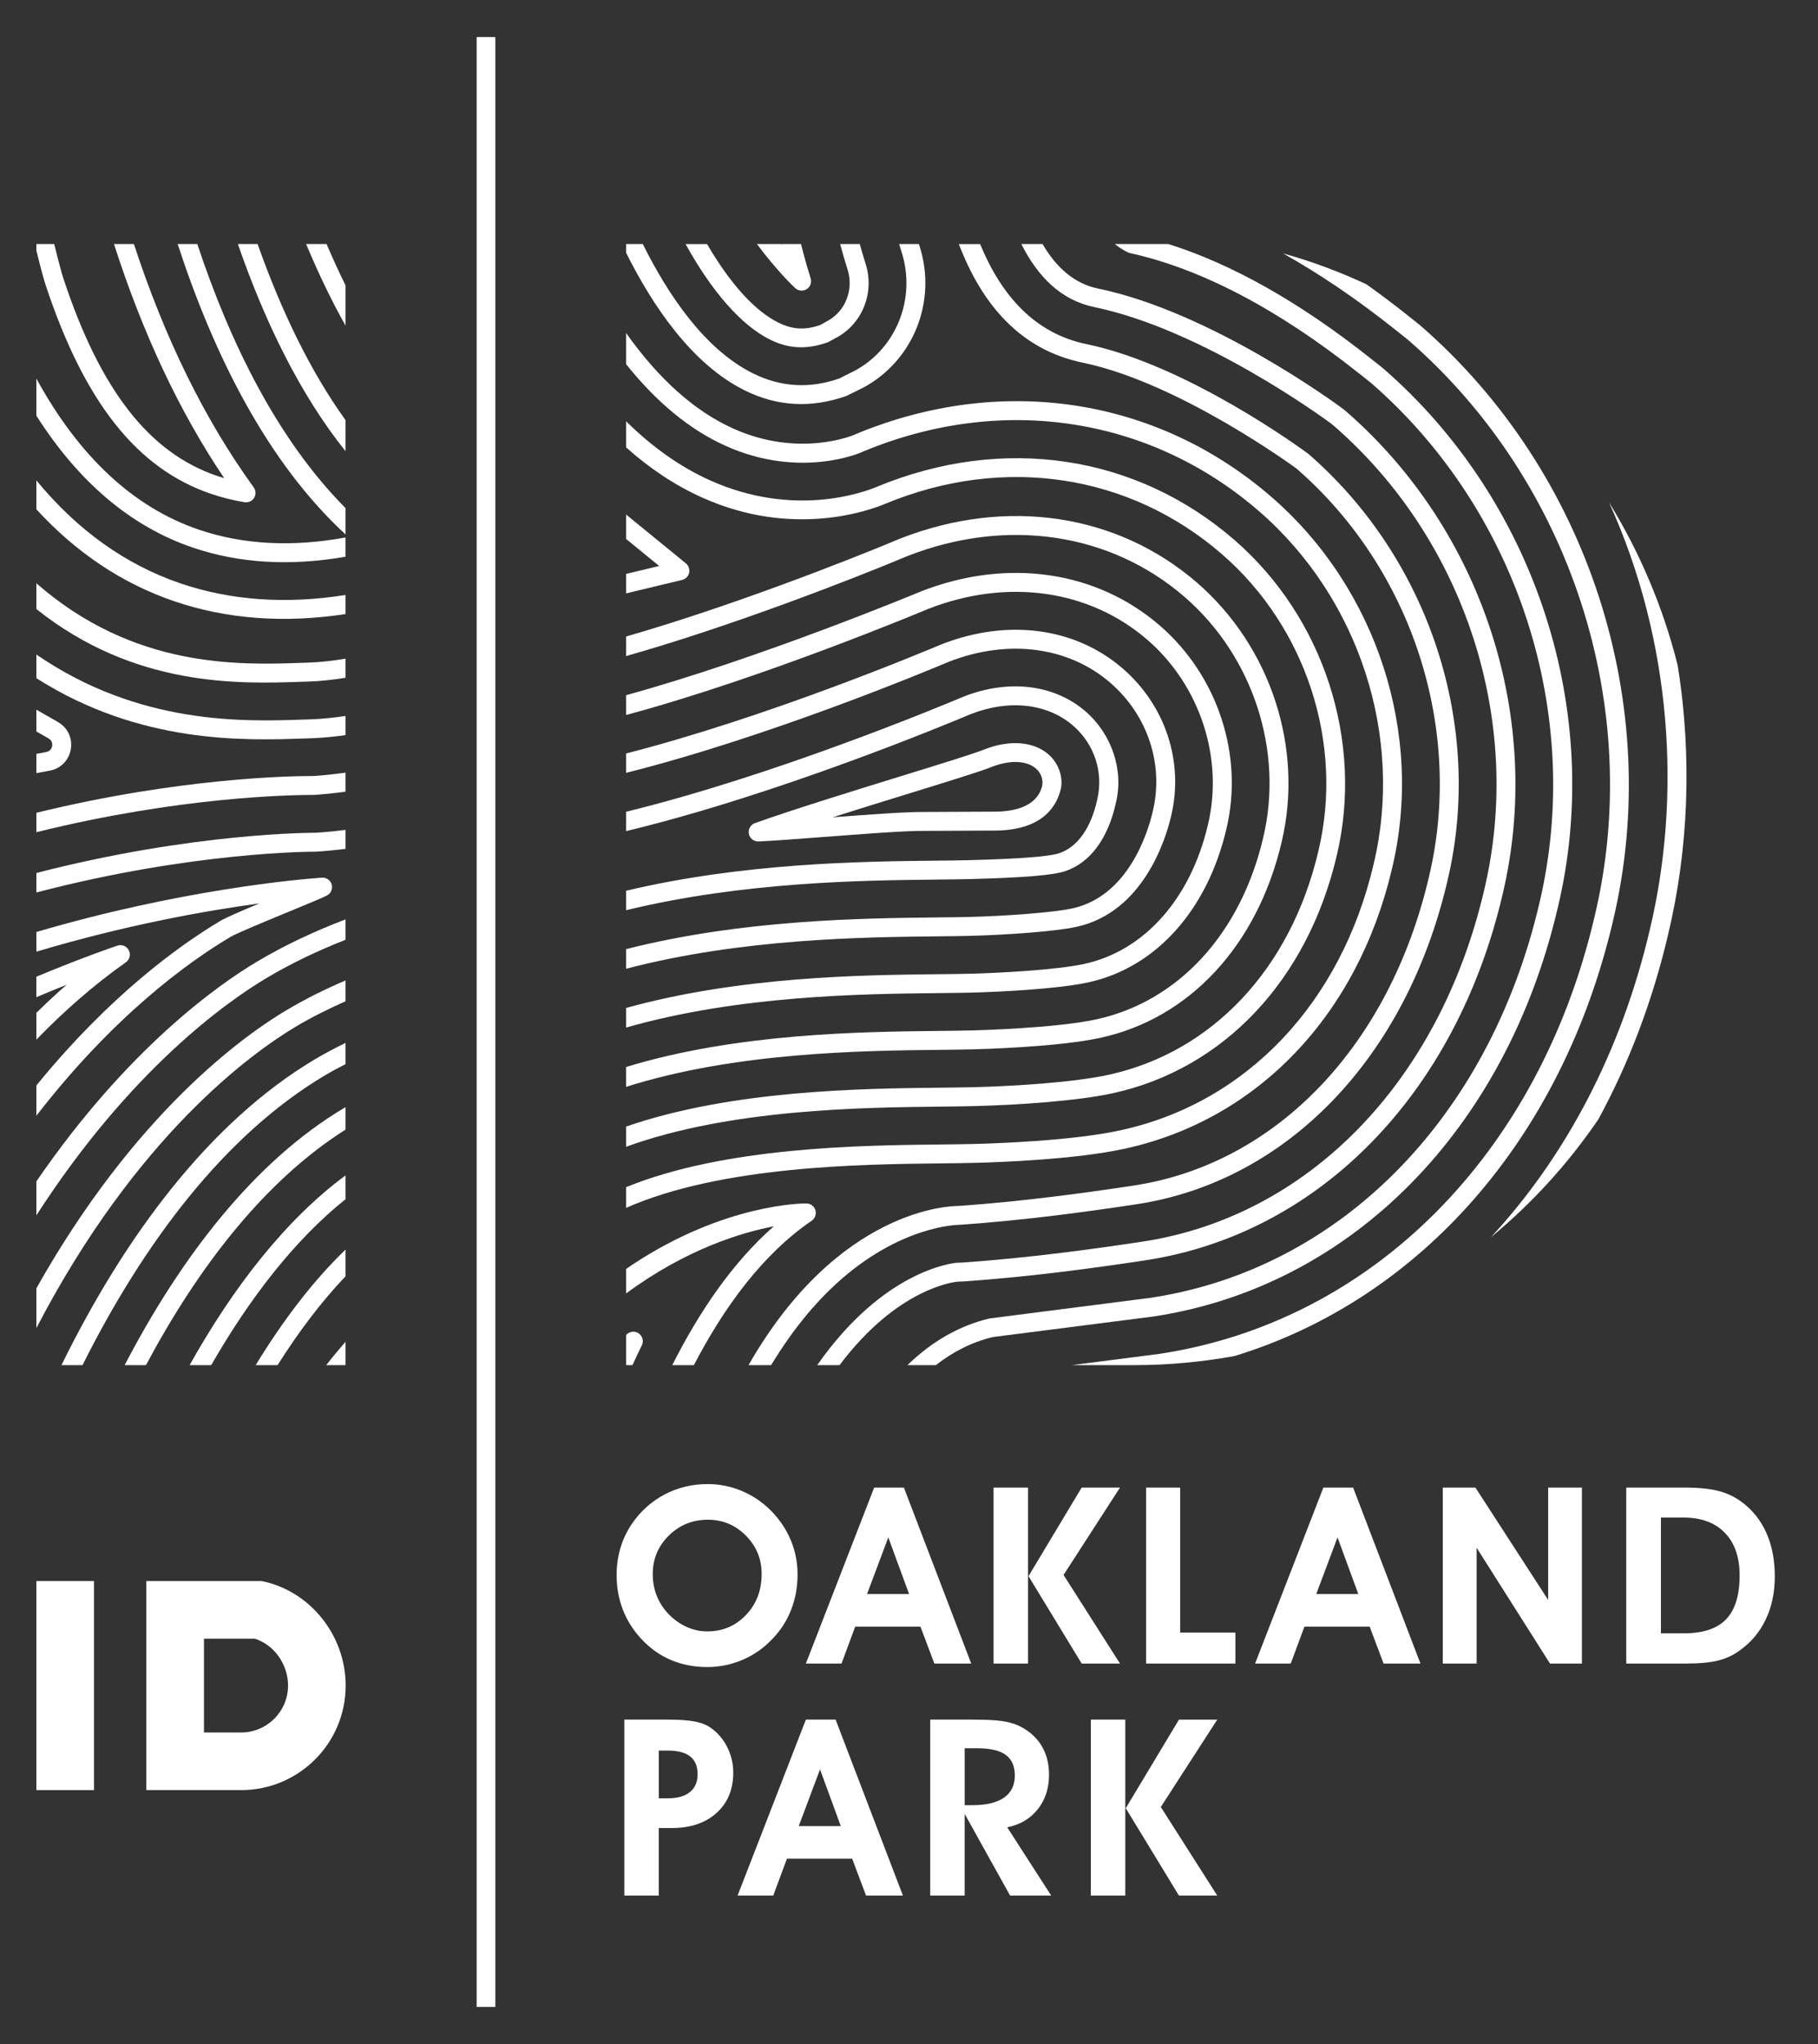
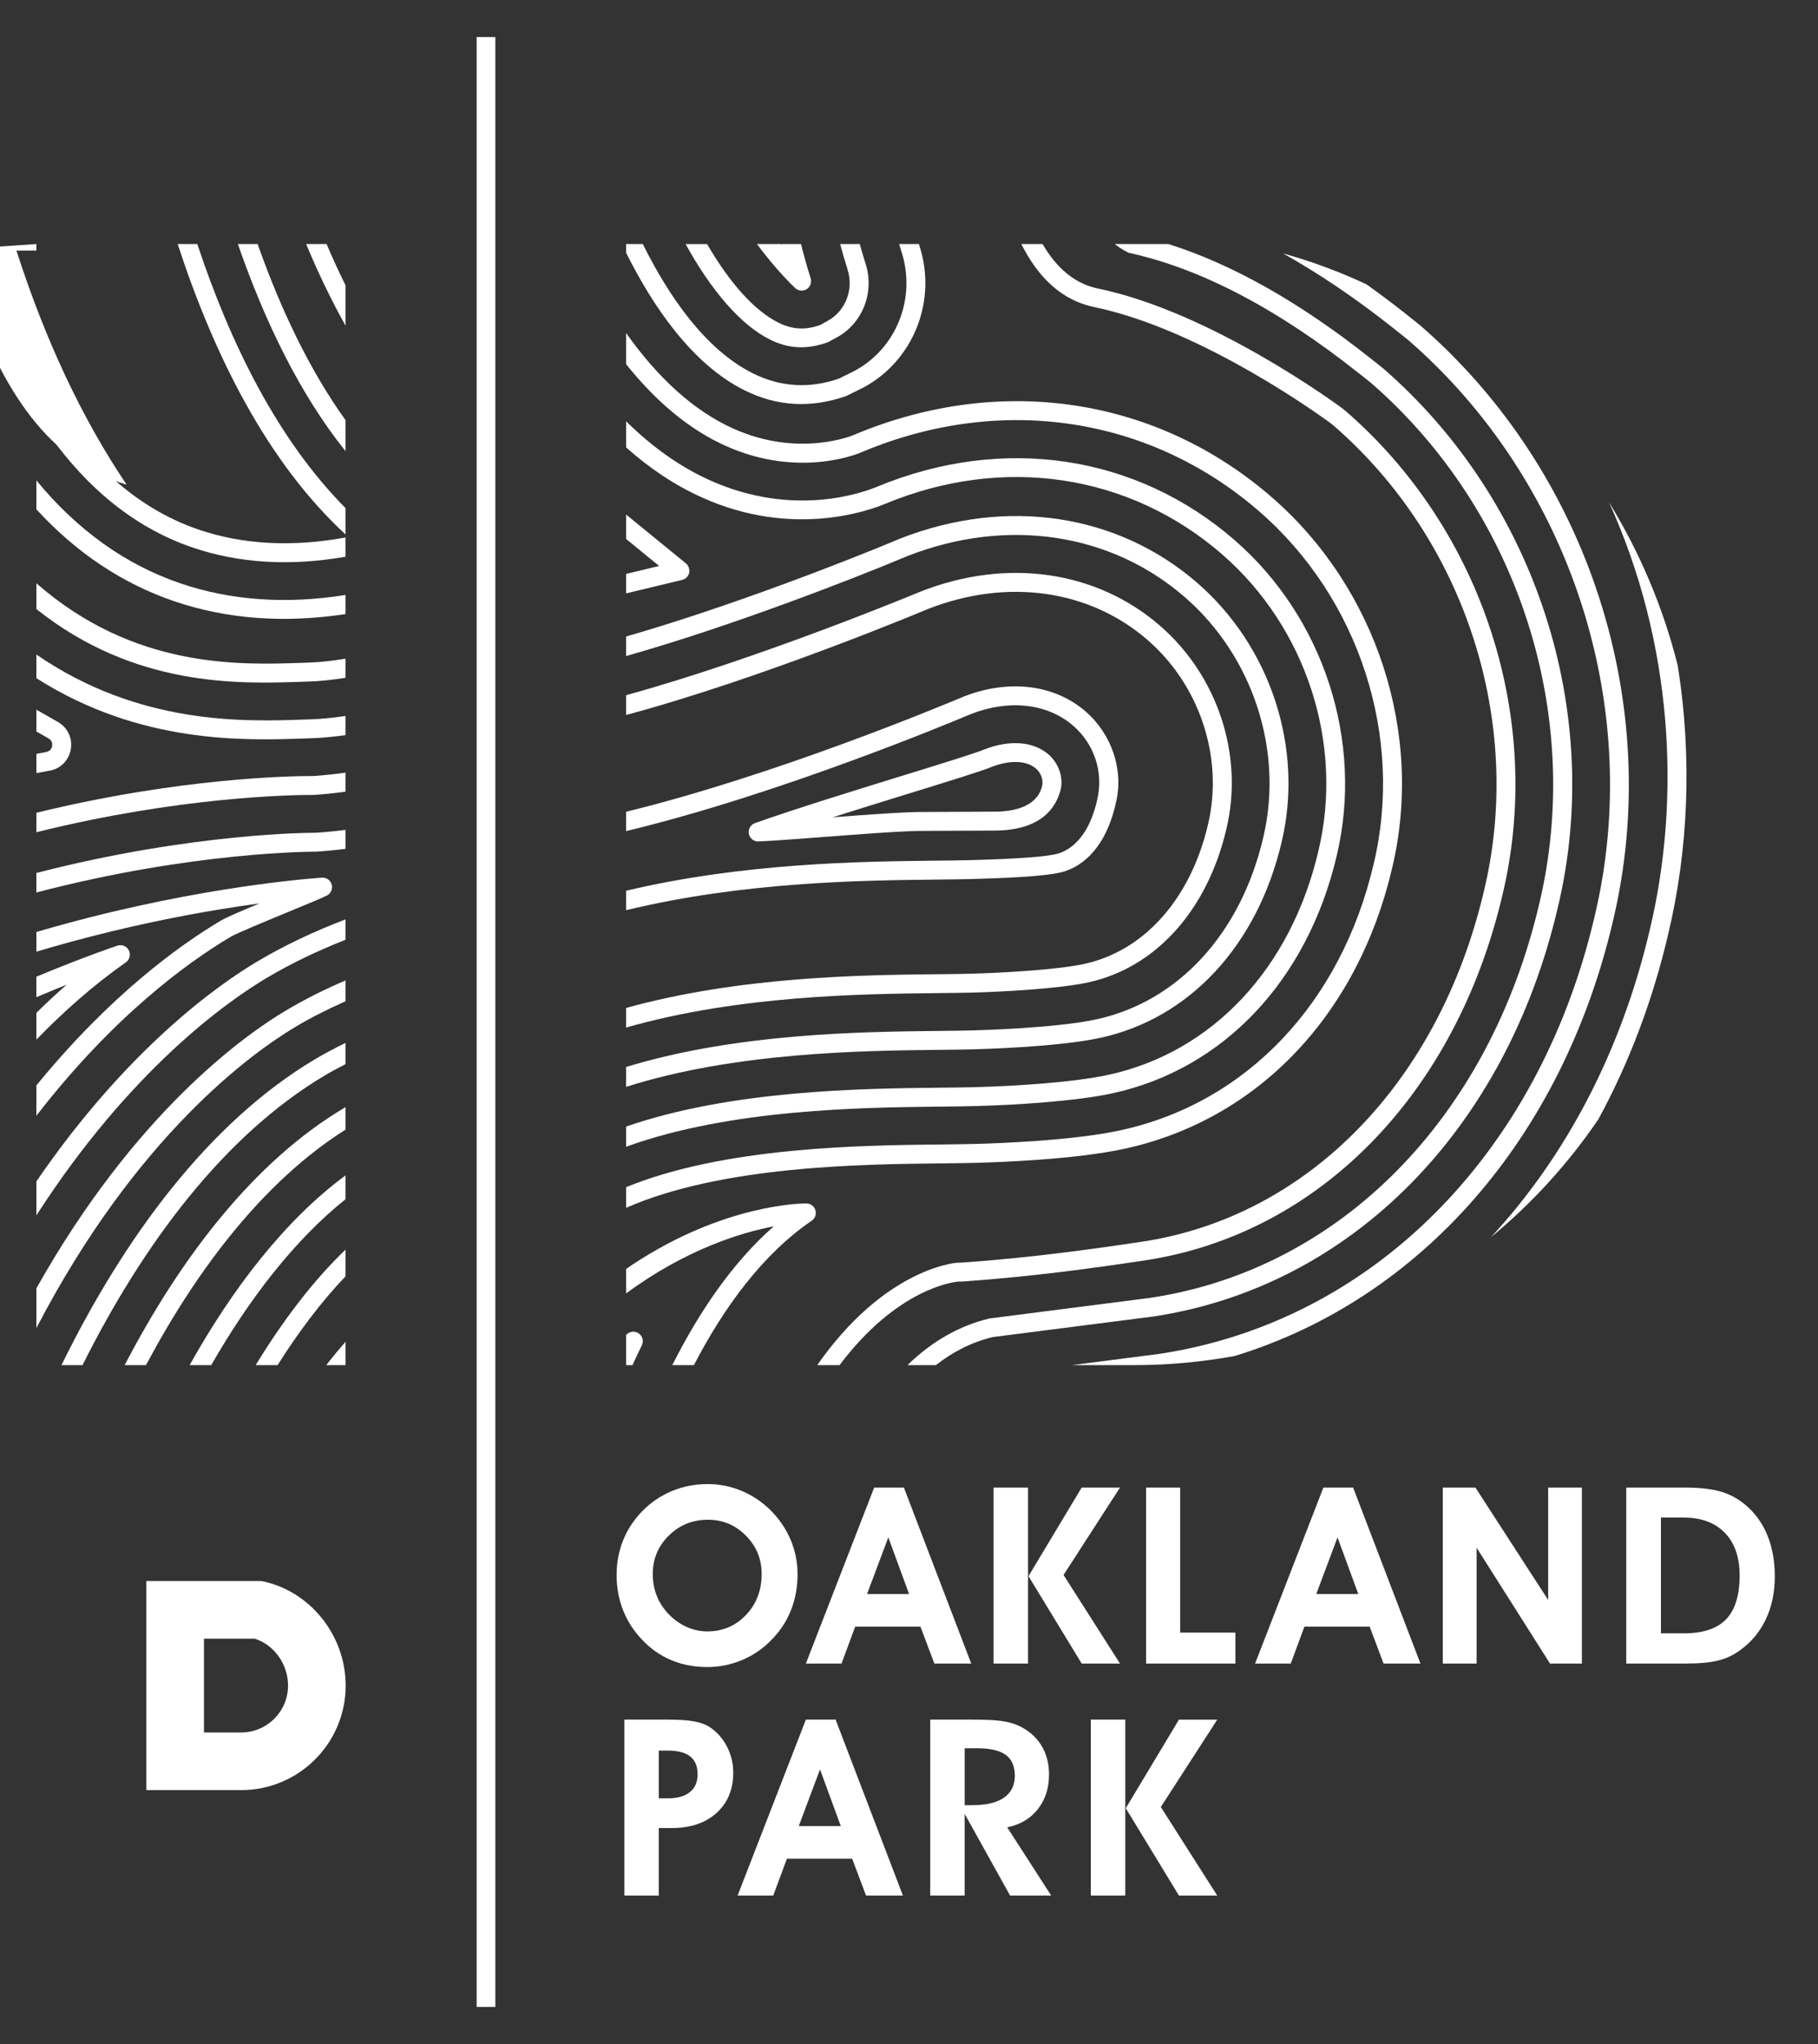
<svg xmlns="http://www.w3.org/2000/svg" id="a" viewBox="0 0 263.614 296.405">
  <rect x="0" y="0" width="263.614" height="296.405" fill="#333333" stroke="none" />
  <defs>
    <style>.b{fill:#fff;}</style>
  </defs>
  <path class="b" d="m50.102,173.9v-3.451c-8.795,6.504-16.371,16.369-22.607,27.513h3.131c5.506-9.586,12.023-18.091,19.476-24.062Z" />
  <path class="b" d="m44.39,35.391c1.786,4.28,3.689,8.227,5.712,11.831v-5.846c-.945-1.909-1.861-3.906-2.749-5.985h-2.963Z" />
  <path class="b" d="m40.249,197.963c3.053-4.837,6.35-9.203,9.853-12.881v-3.873c-4.716,4.534-9.083,10.29-13.031,16.755h3.179Z" />
  <path class="b" d="m45.137,104.311l-1.12.038c-8.648.299-23.843.811-38.744-9.432v3.429c15.011,9.556,30.126,9.045,38.838,8.744l1.117-.037c1.488-.048,3.132-.211,4.874-.452v-2.774c-1.791.261-3.467.435-4.965.484Z" />
  <path class="b" d="m47.098,155.953c.977-.581,1.988-1.114,3.003-1.639v-3.078c-1.502.735-2.98,1.509-4.407,2.358-15.436,9.182-27.723,25.904-36.782,44.368h3.053c8.774-17.547,20.509-33.311,35.134-42.01Z" />
  <path class="b" d="m44.872,96.083l-1.144.039c-9.124.315-24.326.826-38.455-11.538v3.735c14.271,11.37,29.366,10.862,38.551,10.545l1.139-.039c1.518-.049,3.253-.24,5.138-.537v-2.77c-1.929.313-3.696.515-5.229.564Z" />
  <path class="b" d="m50.102,163.808v-3.248c-.064.038-.134.07-.198.108-13.018,7.743-23.658,21.602-31.829,37.295h3.093c7.588-14.254,17.262-26.771,28.933-34.155Z" />
  <path class="b" d="m50.102,112.044c-1.605.222-3.154.391-4.622.488-3.477-.008-19.507.275-40.206,5.332v2.816c20.694-5.131,36.793-5.413,40.294-5.407,1.446-.096,2.964-.256,4.534-.468v-2.761Z" />
  <path class="b" d="m42.892,148.877c2.313-1.376,4.734-2.581,7.21-3.68v-3.019c-2.967,1.262-5.853,2.699-8.614,4.341-6.134,3.649-21.945,14.907-36.215,40.308v5.769c14.507-27.928,31.311-39.965,37.619-43.718Z" />
  <path class="b" d="m38.682,141.804c3.647-2.17,7.49-3.973,11.419-5.526v-2.955c-4.412,1.685-8.729,3.686-12.823,6.122-5.625,3.346-18.803,12.61-32.005,31.872v4.924c13.607-21.104,27.614-30.991,33.41-34.437Z" />
  <path class="b" d="m50.102,120.344c-1.511.191-2.974.335-4.373.42-.349-.004-17.678-.049-40.456,5.83v2.826c22.723-5.951,40.128-5.918,40.523-5.916,1.38-.084,2.822-.225,4.306-.408v-2.751Z" />
  <path class="b" d="m41.765,132.255c2.595-1.067,4.837-1.992,5.629-2.39.581-.291.874-.961.706-1.59-.173-.63-.767-1.05-1.422-1.004-3.535.253-20.547,1.749-41.405,7.882v2.851c13.034-3.896,24.61-5.948,32.34-6.997-2.844,1.187-4.86,2.061-5.625,2.514-6.06,3.605-16.093,10.863-26.715,23.882v4.396c11.122-14.374,21.818-22.172,28.119-25.92.925-.551,5.055-2.253,8.373-3.624Z" />
  <path class="b" d="m9.662,142.801c-1.511,1.31-2.963,2.68-4.389,4.074v3.885c3.972-4.091,8.283-7.909,12.974-11.208.556-.391.739-1.129.437-1.739-.306-.606-1.008-.899-1.657-.686-.148.049-4.755,1.594-11.755,4.508v2.97c1.57-.661,3.061-1.275,4.389-1.804Z" />
  <path class="b" d="m10.255,108.714c.303-1.609-.415-3.181-1.84-4.006l-3.142-1.795v3.16l1.774,1.014c.605.351.544.945.512,1.119-.033.176-.196.765-.972.872l-1.314.246v2.791l1.752-.328c1.654-.225,2.92-1.432,3.23-3.072Z" />
  <path class="b" d="m25.27,87.191c7.646,2.605,15.982,3.204,24.832,1.858v-2.771c-8.565,1.362-16.606.816-23.946-1.685-7.969-2.717-14.947-7.718-20.882-14.931v4.195c5.788,6.307,12.467,10.766,19.997,13.334Z" />
  <path class="b" d="m34.492,35.391c3.937,11.338,9.055,21.867,15.61,30.033v-4.499c-5.202-7.232-9.397-16.066-12.748-25.534h-2.862Z" />
-   <path class="b" d="m5.273,35.391v.947c.636,2.575,1.113,4.301,1.327,4.946,5.628,17.029,13.249,26.666,23.981,30.324,1.558.531,3.196.942,4.869,1.222.547.091,1.099-.158,1.393-.63.291-.474.272-1.079-.056-1.528-7.124-9.822-12.915-21.667-17.371-35.281h-2.89c4.151,12.914,9.477,24.303,15.983,33.952-.352-.104-.699-.215-1.042-.333-9.851-3.357-16.923-12.442-22.261-28.588-.215-.649-.701-2.407-1.346-5.032h-2.587Z" />
+   <path class="b" d="m5.273,35.391v.947h-2.89c4.151,12.914,9.477,24.303,15.983,33.952-.352-.104-.699-.215-1.042-.333-9.851-3.357-16.923-12.442-22.261-28.588-.215-.649-.701-2.407-1.346-5.032h-2.587Z" />
  <path class="b" d="m50.102,73.68c-9.796-9.872-16.676-23.782-21.494-38.29h-2.846c5.259,16.11,12.991,31.647,24.339,42.106v-3.817Z" />
  <path class="b" d="m27.925,79.399c6.724,2.291,14.169,2.732,22.176,1.333v-2.791c-7.73,1.418-14.881,1.044-21.291-1.14-9.459-3.224-17.348-10.594-23.538-21.902v5.383c6.15,9.656,13.729,16.074,22.653,19.117Z" />
  <path class="b" d="m50.102,197.963v-3.389c-.934,1.073-1.867,2.194-2.797,3.389h2.797Z" />
  <g>
    <path class="b" d="m186.049,36.751c5.26,2.947,10.616,6.574,16.012,10.856l2.131,1.7c23.642,20.541,34.266,53.406,27.017,83.642-8.066,34.449-32.274,58.738-63.149,63.389l-12.63,1.625h9.067c4.957,0,9.801-.468,14.512-1.318,26.914-8.229,47.484-31.522,54.87-63.064,7.45-31.242-3.484-65.142-27.931-86.382l-2.179-1.739c-1.881-1.493-3.757-2.89-5.63-4.229-3.877-1.815-7.916-3.318-12.09-4.481Z" />
    <path class="b" d="m143.963,193.891l23.249-2.975c28.636-4.312,51.113-27.019,58.66-59.248,6.795-28.293-3.161-59.003-25.32-78.253l-1.033-.826c-.182-.137-.475-.369-.868-.681-10.2-8.095-20.054-13.632-29.229-16.517h-7.77c1.075.852,1.902,1.218,2.072,1.282,10.351,2.256,21.529,8.105,33.22,17.385.426.338.741.588.898.704l.95.76c21.355,18.553,30.913,48.209,24.409,75.515-7.287,31.119-28.898,53.024-56.369,57.163l-23.364,2.997c-4.401,1.055-8.356,3.335-11.885,6.766h4.122c2.467-1.936,5.209-3.339,8.257-4.072Z" />
    <path class="b" d="m138.917,185.852l.736-.022c10.024-.697,19.338-1.997,26.333-3.053,25.232-3.801,45.113-24.123,51.881-53.029,6.051-25.327-2.822-52.839-22.714-70.117l-.536-.43c-.766-.568-18.973-13.966-35.396-17.357-3.449-.712-6.064-3.052-8.046-6.453h-3.078c2.409,4.793,5.808,8.157,10.568,9.14,15.838,3.271,33.571,16.319,34.276,16.841l.454.364c19.087,16.582,27.619,43.043,21.803,67.379-6.509,27.798-25.521,47.319-49.621,50.951-6.943,1.046-16.186,2.335-26.056,3.026l-.757.024c-.698.055-10.677,1.125-20.264,14.847h3.237c8.4-11.173,16.609-12.064,17.181-12.11Z" />
-     <path class="b" d="m108.538,197.963h3.278c3.16-5.222,6.395-9.004,9.336-11.711,9.32-8.58,17.736-8.629,17.927-8.633,9.752-.677,18.845-1.948,25.678-2.98,21.831-3.289,39.113-21.23,45.104-46.811,5.36-22.363-2.505-46.691-20.149-62.014-.707-.524-17.485-12.878-32.157-15.908-7.5-1.549-12.355-7.029-15.436-14.514h-3.084c3.357,8.79,8.934,15.337,17.965,17.201,14.075,2.907,30.91,15.299,30.996,15.358,16.797,14.593,24.311,37.854,19.196,59.243-5.729,24.473-22.147,41.612-42.844,44.733-6.781,1.022-15.804,2.282-25.346,2.953-1.003-.015-17.375.219-30.464,23.083Z" />
    <path class="b" d="m90.783,64.875c3.452,3.086,7.121,5.514,11.006,7.265,13.236,5.969,24.39,1.847,26.668.879,17.09-7.049,35.313-4.296,48.746,7.362,12.185,10.586,17.69,27.46,13.969,43.021-3.989,17.037-15.364,29.169-30.426,32.458-4.948,1.082-13.334,1.638-19.534,1.797-1.425.037-3.124.054-5.037.075-11.111.118-30.041.327-45.392,5.637v2.928c15.053-5.476,34.259-5.701,45.446-5.82,1.906-.022,3.619-.04,5.054-.078,6.325-.162,14.914-.738,20.049-1.861,16.122-3.517,28.276-16.422,32.511-34.507,3.907-16.523-1.893-34.474-14.841-45.722-14.233-12.355-33.52-15.28-51.792-7.742-1.912.812-12.066,4.584-24.295-.929-4.32-1.947-8.361-4.822-12.132-8.551v3.787Z" />
    <path class="b" d="m141.503,168.627c3.25-.083,14.408-.476,21.588-2.047,19.298-4.211,33.79-19.418,38.766-40.668,4.643-19.452-2.201-40.564-17.457-53.816-16.638-14.44-39.115-17.888-60.158-9.21l-.382.168c-.078.036-7.949,3.415-17.562-.918-5.615-2.531-10.819-7.214-15.516-13.848v4.521c4.411,5.509,9.227,9.501,14.39,11.828,10.942,4.933,19.765.944,19.808.923l.339-.15c20.032-8.261,41.445-4.986,57.282,8.758,14.492,12.59,20.991,32.669,16.585,51.112-4.731,20.205-18.442,34.642-36.682,38.621-6.944,1.521-17.883,1.901-21.073,1.984-1.462.038-3.209.06-5.153.081-11.307.118-31.193.337-45.496,6.191v2.997c13.82-6.09,34.12-6.323,45.525-6.445,1.962-.023,3.722-.043,5.195-.081Z" />
    <path class="b" d="m135.852,144.016l.374-.003c1.831-.02,3.341-.038,4.652-.072,4.252-.106,12.606-.537,16.942-1.486,9.766-2.134,17.245-10.447,20.006-22.233,2.557-10.644-1.23-22.196-9.616-29.478-9.209-7.993-22.141-9.868-34.632-4.996-.31.131-23.334,9.714-42.796,15.063v2.873c19.988-5.375,43.549-15.274,43.831-15.395,11.486-4.478,23.373-2.785,31.798,4.527,7.619,6.619,11.044,17.159,8.745,26.773-2.515,10.738-9.215,18.285-17.922,20.188-4.143.904-12.556,1.324-16.427,1.423-1.301.033-2.797.05-4.612.071l-.373.003c-10.891.115-28.551.326-45.04,4.893v2.842c16.347-4.671,34.163-4.876,45.069-4.992Z" />
    <path class="b" d="m136.132,152.243c1.861-.02,3.53-.038,4.966-.075,1.249-.032,12.373-.336,18.482-1.673,12.942-2.825,22.76-13.442,26.262-28.399,3.226-13.569-1.577-28.311-12.233-37.567-11.562-10.035-27.63-12.453-43.015-6.454-7.702,3.24-24.978,9.971-39.812,14.227v2.835c15.202-4.297,32.989-11.216,40.841-14.519,14.386-5.609,29.409-3.372,40.186,5.982,9.896,8.595,14.35,22.312,11.361,34.865-3.257,13.906-12.294,23.757-24.177,26.351-5.961,1.302-17.476,1.596-17.968,1.609-1.426.036-3.082.054-5.116.077-10.952.118-29.117.329-45.128,5.228v2.881c15.818-5.027,34.217-5.247,45.349-5.367Z" />
-     <path class="b" d="m136.033,135.779c1.743-.015,3.297-.032,4.642-.068,5.181-.132,12.336-.632,15.389-1.299,9.77-2.131,12.99-12.823,13.742-16.036,1.887-7.83-.774-16.02-6.991-21.417-6.859-5.953-16.659-7.282-26.254-3.54-3.223,1.36-25.66,10.703-45.779,15.844v2.811c20.579-5.174,43.557-14.739,46.809-16.112,8.593-3.35,17.35-2.203,23.424,3.069,5.436,4.721,7.784,11.883,6.12,18.709-.662,2.83-3.458,12.203-11.658,13.994-2.784.607-9.748,1.104-14.876,1.236-1.333.035-2.871.05-4.597.068-10.935.116-28.326.304-45.223,4.599v2.845c16.794-4.385,34.309-4.586,45.25-4.702Z" />
    <path class="b" d="m135.673,127.553l.276-.005c1.694-.016,3.206-.031,4.515-.065,7.911-.204,12.226-.557,13.99-1.152,3.599-1.211,6.2-4.681,7.35-9.889,1.169-4.733-.576-9.96-4.386-13.268-4.507-3.912-11.095-4.73-17.656-2.172-3.412,1.44-27.571,11.489-48.98,16.714v2.804c21.875-5.253,46.569-15.524,50.011-16.976,5.561-2.166,11.103-1.53,14.828,1.701,3.043,2.642,4.425,6.727,3.477,10.726-.907,4.111-2.867,6.867-5.519,7.76-1.433.483-5.869.821-13.184,1.007-1.299.036-2.796.051-4.474.067l-.277.002c-10.849.117-27.796.326-44.861,4.362v2.822c16.992-4.115,34.039-4.323,44.89-4.438Z" />
    <path class="b" d="m109.473,119.362c-.471.168-.8.572-.888,1.038-.032.169-.032.343 0.0.518.131.665.729,1.135,1.408,1.105,2.071-.089,5.598-.36,9.378-.647,5.622-.431,11.994-.917,14.633-.886l10.564-.049c6.86-.141,8.723-3.746,9.269-6.101.332-1.76-.38-3.704-1.815-4.952-2.157-1.871-5.611-2.145-9.273-.717-1.292.547-6.259,2.079-12.009,3.855-6.955,2.147-15.61,4.821-21.268,6.835Zm22.077-4.213c6.061-1.871,10.849-3.349,12.233-3.935,2.66-1.036,5.068-.945,6.442.247.699.608,1.068,1.558.897,2.465-.001.003-.001.005-.001.005-.705,3.015-3.983,3.712-6.585,3.767l-10.521.048c-2.496-.03-7.839.359-13.278.773,3.643-1.156,7.43-2.325,10.813-3.371Z" />
    <path class="b" d="m90.783,86.048l8.13-1.954c.505-.121.9-.52,1.017-1.028.091-.486-.066-1.039-.47-1.367l-8.677-7.086v3.542l4.797,3.918-4.797,1.153v2.822Z" />
    <path class="b" d="m115.307,41.78c.458.422,1.141.484,1.667.151.524-.335.758-.983.572-1.571-.511-1.622-.973-3.283-1.398-4.97h-2.826c.01.044.019.089.03.132-.033-.041-.07-.091-.103-.132h-3.492c2.919,3.922,5.349,6.203,5.551,6.39Z" />
    <path class="b" d="m130.732,36.551c2.137,6.675-.723,13.917-6.756,17.193l-2.319,1.156c-4.261,1.487-8.449,1.237-12.449-.743-6.999-3.467-12.311-11.345-16.001-18.767h-2.424v1.258c3.907,7.821,9.597,16.198,17.209,19.968,4.683,2.32,9.588,2.614,14.723.809l2.522-1.245c7.237-3.928,10.648-12.536,8.107-20.468-.034-.105-.06-.217-.093-.323h-2.872c.117.388.23.778.353,1.16Z" />
    <path class="b" d="m122.893,39.063c.931,2.915-.286,6.057-2.889,7.47l-1.064.596c-2.207.771-4.028.668-6.08-.349-3.462-1.715-7.06-5.755-10.334-11.389h-3.115c3.769,6.829,8.06,11.783,12.233,13.849,2.703,1.339,5.309,1.491,8.404.391l1.264-.685c3.769-2.043,5.534-6.552,4.195-10.72-.297-.929-.573-1.878-.839-2.835h-2.844c.334,1.245.687,2.473,1.071,3.673Z" />
    <path class="b" d="m93.066,195.091c.284-.593.12-1.3-.403-1.696-.523-.396-1.253-.37-1.741.067-.048.043-.092.092-.139.134v4.365h.931c.438-.961.887-1.919,1.352-2.871Z" />
    <path class="b" d="m117.697,177.021c.494-.335.711-.957.54-1.531-.174-.573-.7-.967-1.3-.973-.475-.005-11.81-.013-25.266,8.893-.291.193-.592.41-.888.614v3.545c8.613-6.36,16.595-8.808,21.415-9.736-6.022,5.293-10.847,12.452-14.717,20.13h3.135c4.402-8.468,10.005-16.11,17.081-20.941Z" />
    <path class="b" d="m241.884,135.495c2.906-12.118,3.54-25.582,1.381-39.022-2.114-8.422-5.499-16.387-9.956-23.63,9.254,20.34,10.481,42.904,5.906,62.018-4.125,17.616-12.157,32.814-23.021,44.546,5.963-4.919,11.207-10.676,15.565-17.084,4.421-8.12,7.853-17.119,10.126-26.829Z" />
  </g>
  <polygon class="b" points="71.828 5.37 69.115 5.37 69.115 291.036 70.471 291.036 71.828 291.036 71.828 5.37" />
-   <rect class="b" x="5.273" y="229.275" width="8.359" height="30.314" />
  <path class="b" d="m37.934,229.275h-16.714v30.314h13.745c8.371,0,15.157-6.786,15.157-15.157,0-7.354-5.239-13.777-12.188-15.157Zm-2.969,21.958h-5.389v-13.602h7.359c2.81.877,4.832,3.707,4.832,6.801,0,3.75-3.051,6.801-6.801,6.801Z" />
  <g>
    <path class="b" d="m89.411,228.425c0-1.402.187-2.725.561-3.97.374-1.244.929-2.41,1.665-3.496,1.262-1.834,2.845-3.251,4.75-4.25,1.904-.999,3.984-1.498,6.239-1.498,1.694,0,3.327.328,4.899.981,1.571.654,2.976,1.595,4.215,2.822,1.273,1.274,2.243,2.705,2.909,4.294.666,1.589.999,3.26.999,5.012,0,1.823-.313,3.535-.938,5.135-.625,1.601-1.546,3.021-2.76,4.259-1.227,1.297-2.655,2.293-4.285,2.988s-3.333,1.043-5.109,1.043c-1.905,0-3.657-.339-5.258-1.016-1.601-.677-3.021-1.683-4.259-3.014-1.192-1.262-2.094-2.678-2.708-4.25-.613-1.571-.92-3.251-.92-5.039Zm5.24-.175c0,1.099.181,2.121.543,3.067.362.946.899,1.811,1.612,2.594.783.853,1.67,1.51,2.664,1.972.993.462,2.021.692,3.084.692,2.231,0,4.104-.794,5.617-2.384,1.513-1.589,2.27-3.569,2.27-5.941,0-2.173-.762-4.028-2.287-5.564-1.525-1.536-3.356-2.305-5.494-2.305-2.232,0-4.125.766-5.678,2.296-1.554,1.531-2.331,3.389-2.331,5.573Z" />
    <path class="b" d="m124.004,235.891l-1.98,5.345h-5.17l9.902-25.518h4.311l9.762,25.518h-5.345l-2.015-5.345h-9.464Zm7.816-4.732l-3.014-8.22-3.084,8.22h6.099Z" />
    <path class="b" d="m149.064,241.236h-4.995v-25.518h4.995v25.518Zm.07-12.671l7.711-12.846h5.556l-8.185,12.671,8.185,12.846h-5.556l-7.711-12.671Z" />
    <path class="b" d="m179.136,241.236h-12.952v-25.518h4.942v21.031h8.009v4.487Z" />
    <path class="b" d="m189.142,235.891l-1.98,5.345h-5.17l9.902-25.518h4.311l9.762,25.518h-5.345l-2.015-5.345h-9.464Zm7.816-4.732l-3.014-8.22-3.084,8.22h6.099Z" />
    <path class="b" d="m214.114,241.236h-4.907v-25.518h4.732l10.55,16.299v-16.299h4.89v25.518h-4.627l-10.638-16.79v16.79Z" />
    <path class="b" d="m244.484,241.236h-8.675v-25.518h8.535c2.313,0,4.165.234,5.556.701,1.39.468,2.652,1.25,3.786,2.349,1.203,1.169,2.115,2.582,2.734,4.241.619,1.659.929,3.523.929,5.591,0,2.313-.433,4.385-1.297,6.213-.865,1.829-2.121,3.333-3.768,4.513-.935.69-1.98,1.18-3.137,1.472-1.157.292-2.711.438-4.662.438Zm-.316-4.381c2.769,0,4.808-.677,6.117-2.033,1.308-1.355,1.963-3.476,1.963-6.362,0-2.652-.716-4.714-2.147-6.187-1.432-1.472-3.432-2.208-6.003-2.208h-3.26v16.79h3.33Z" />
    <path class="b" d="m95.527,274.886h-4.995v-25.518h6.344c1.612,0,2.883.088,3.812.263s1.679.456,2.252.841c1.052.713,1.878,1.653,2.48,2.822.601,1.169.903,2.419.903,3.751,0,2.442-.806,4.394-2.419,5.854-1.612,1.461-3.786,2.191-6.52,2.191h-1.858v9.797Zm0-14.108h1.314c1.39,0,2.456-.301,3.199-.903.742-.601,1.113-1.463,1.113-2.585,0-1.157-.359-2.018-1.078-2.585-.719-.566-1.808-.85-3.269-.85h-1.279v6.923Z" />
    <path class="b" d="m114.102,269.54l-1.98,5.345h-5.17l9.902-25.518h4.311l9.762,25.518h-5.345l-2.015-5.345h-9.464Zm7.816-4.732l-3.014-8.22-3.084,8.22h6.099Z" />
    <path class="b" d="m139.879,274.886h-4.995v-25.518h6.064c1.928,0,3.362.067,4.303.202.94.135,1.744.354,2.41.657,1.449.678,2.553,1.624,3.312,2.839.759,1.215,1.139,2.641,1.139,4.276,0,1.975-.543,3.649-1.63,5.021-1.087,1.373-2.565,2.247-4.434,2.62l6.379,9.902h-5.959l-6.59-11.848v11.848Zm0-13.109h1.104c2.021,0,3.554-.365,4.601-1.095,1.046-.73,1.569-1.796,1.569-3.199,0-1.355-.438-2.354-1.314-2.997-.876-.642-2.243-.964-4.101-.964h-1.858v8.255Z" />
    <path class="b" d="m163.168,274.886h-4.995v-25.518h4.995v25.518Zm.07-12.671l7.711-12.846h5.556l-8.185,12.671,8.185,12.846h-5.556l-7.711-12.671Z" />
  </g>
</svg>